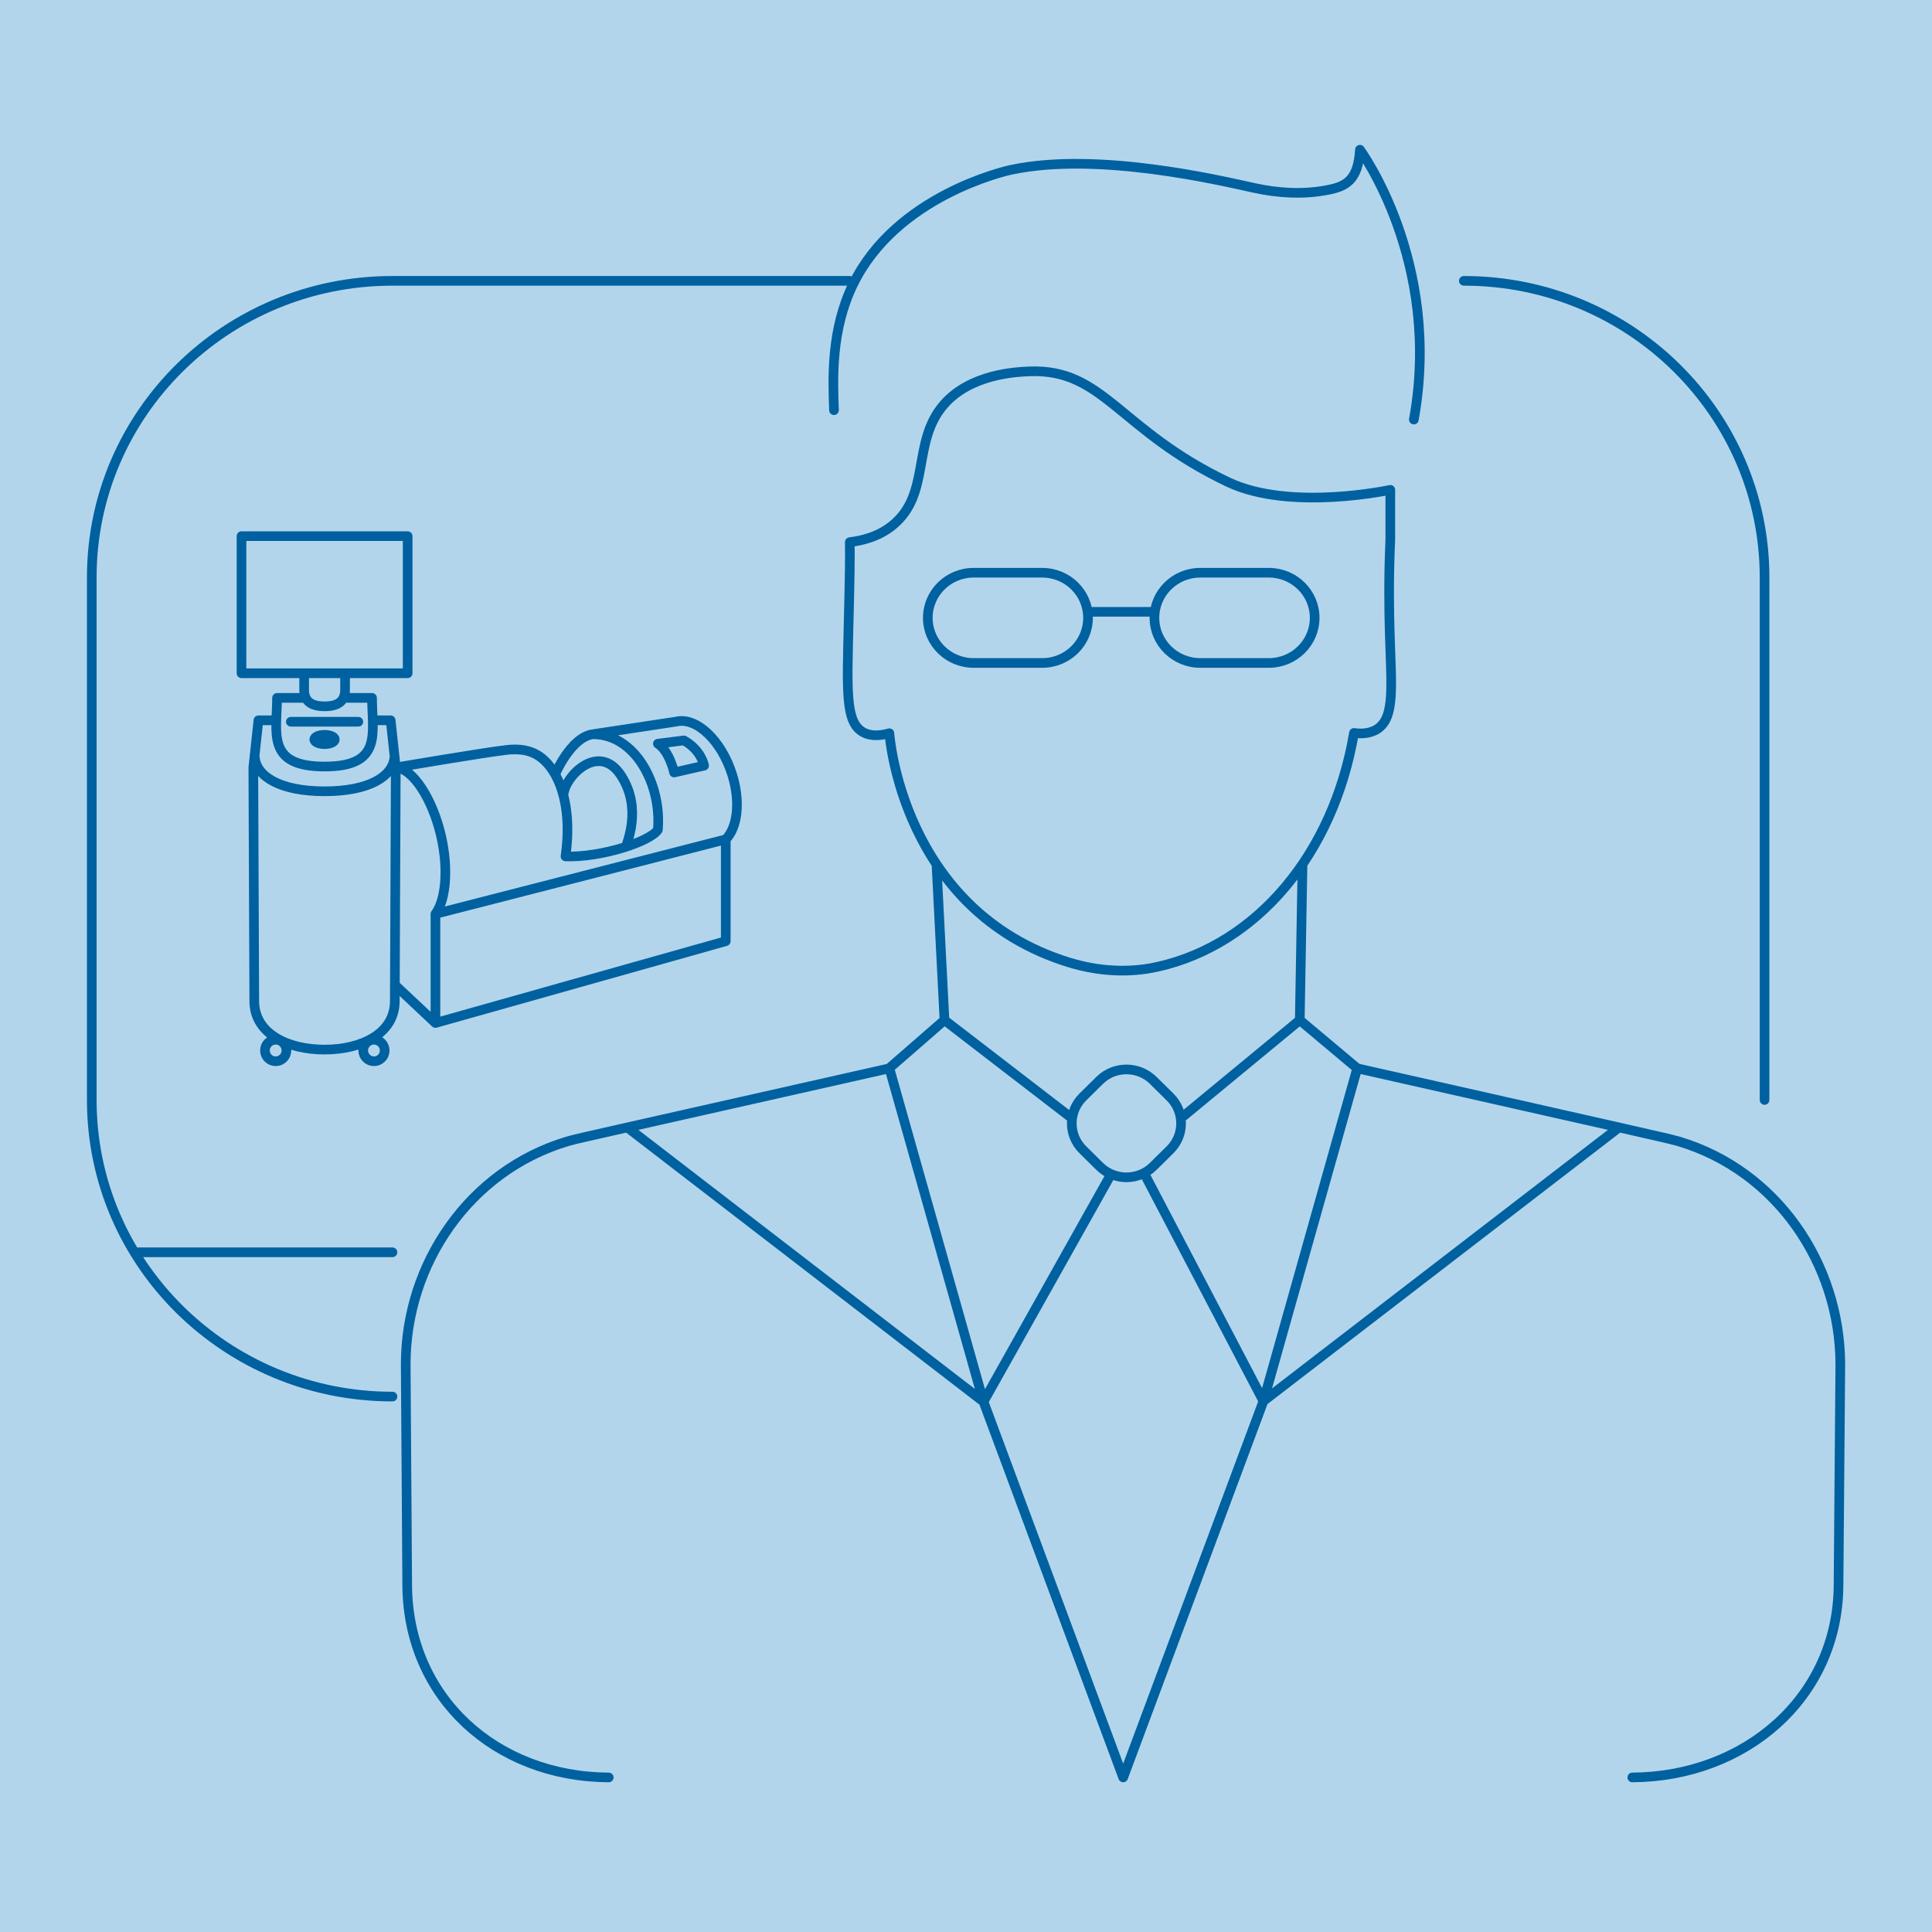
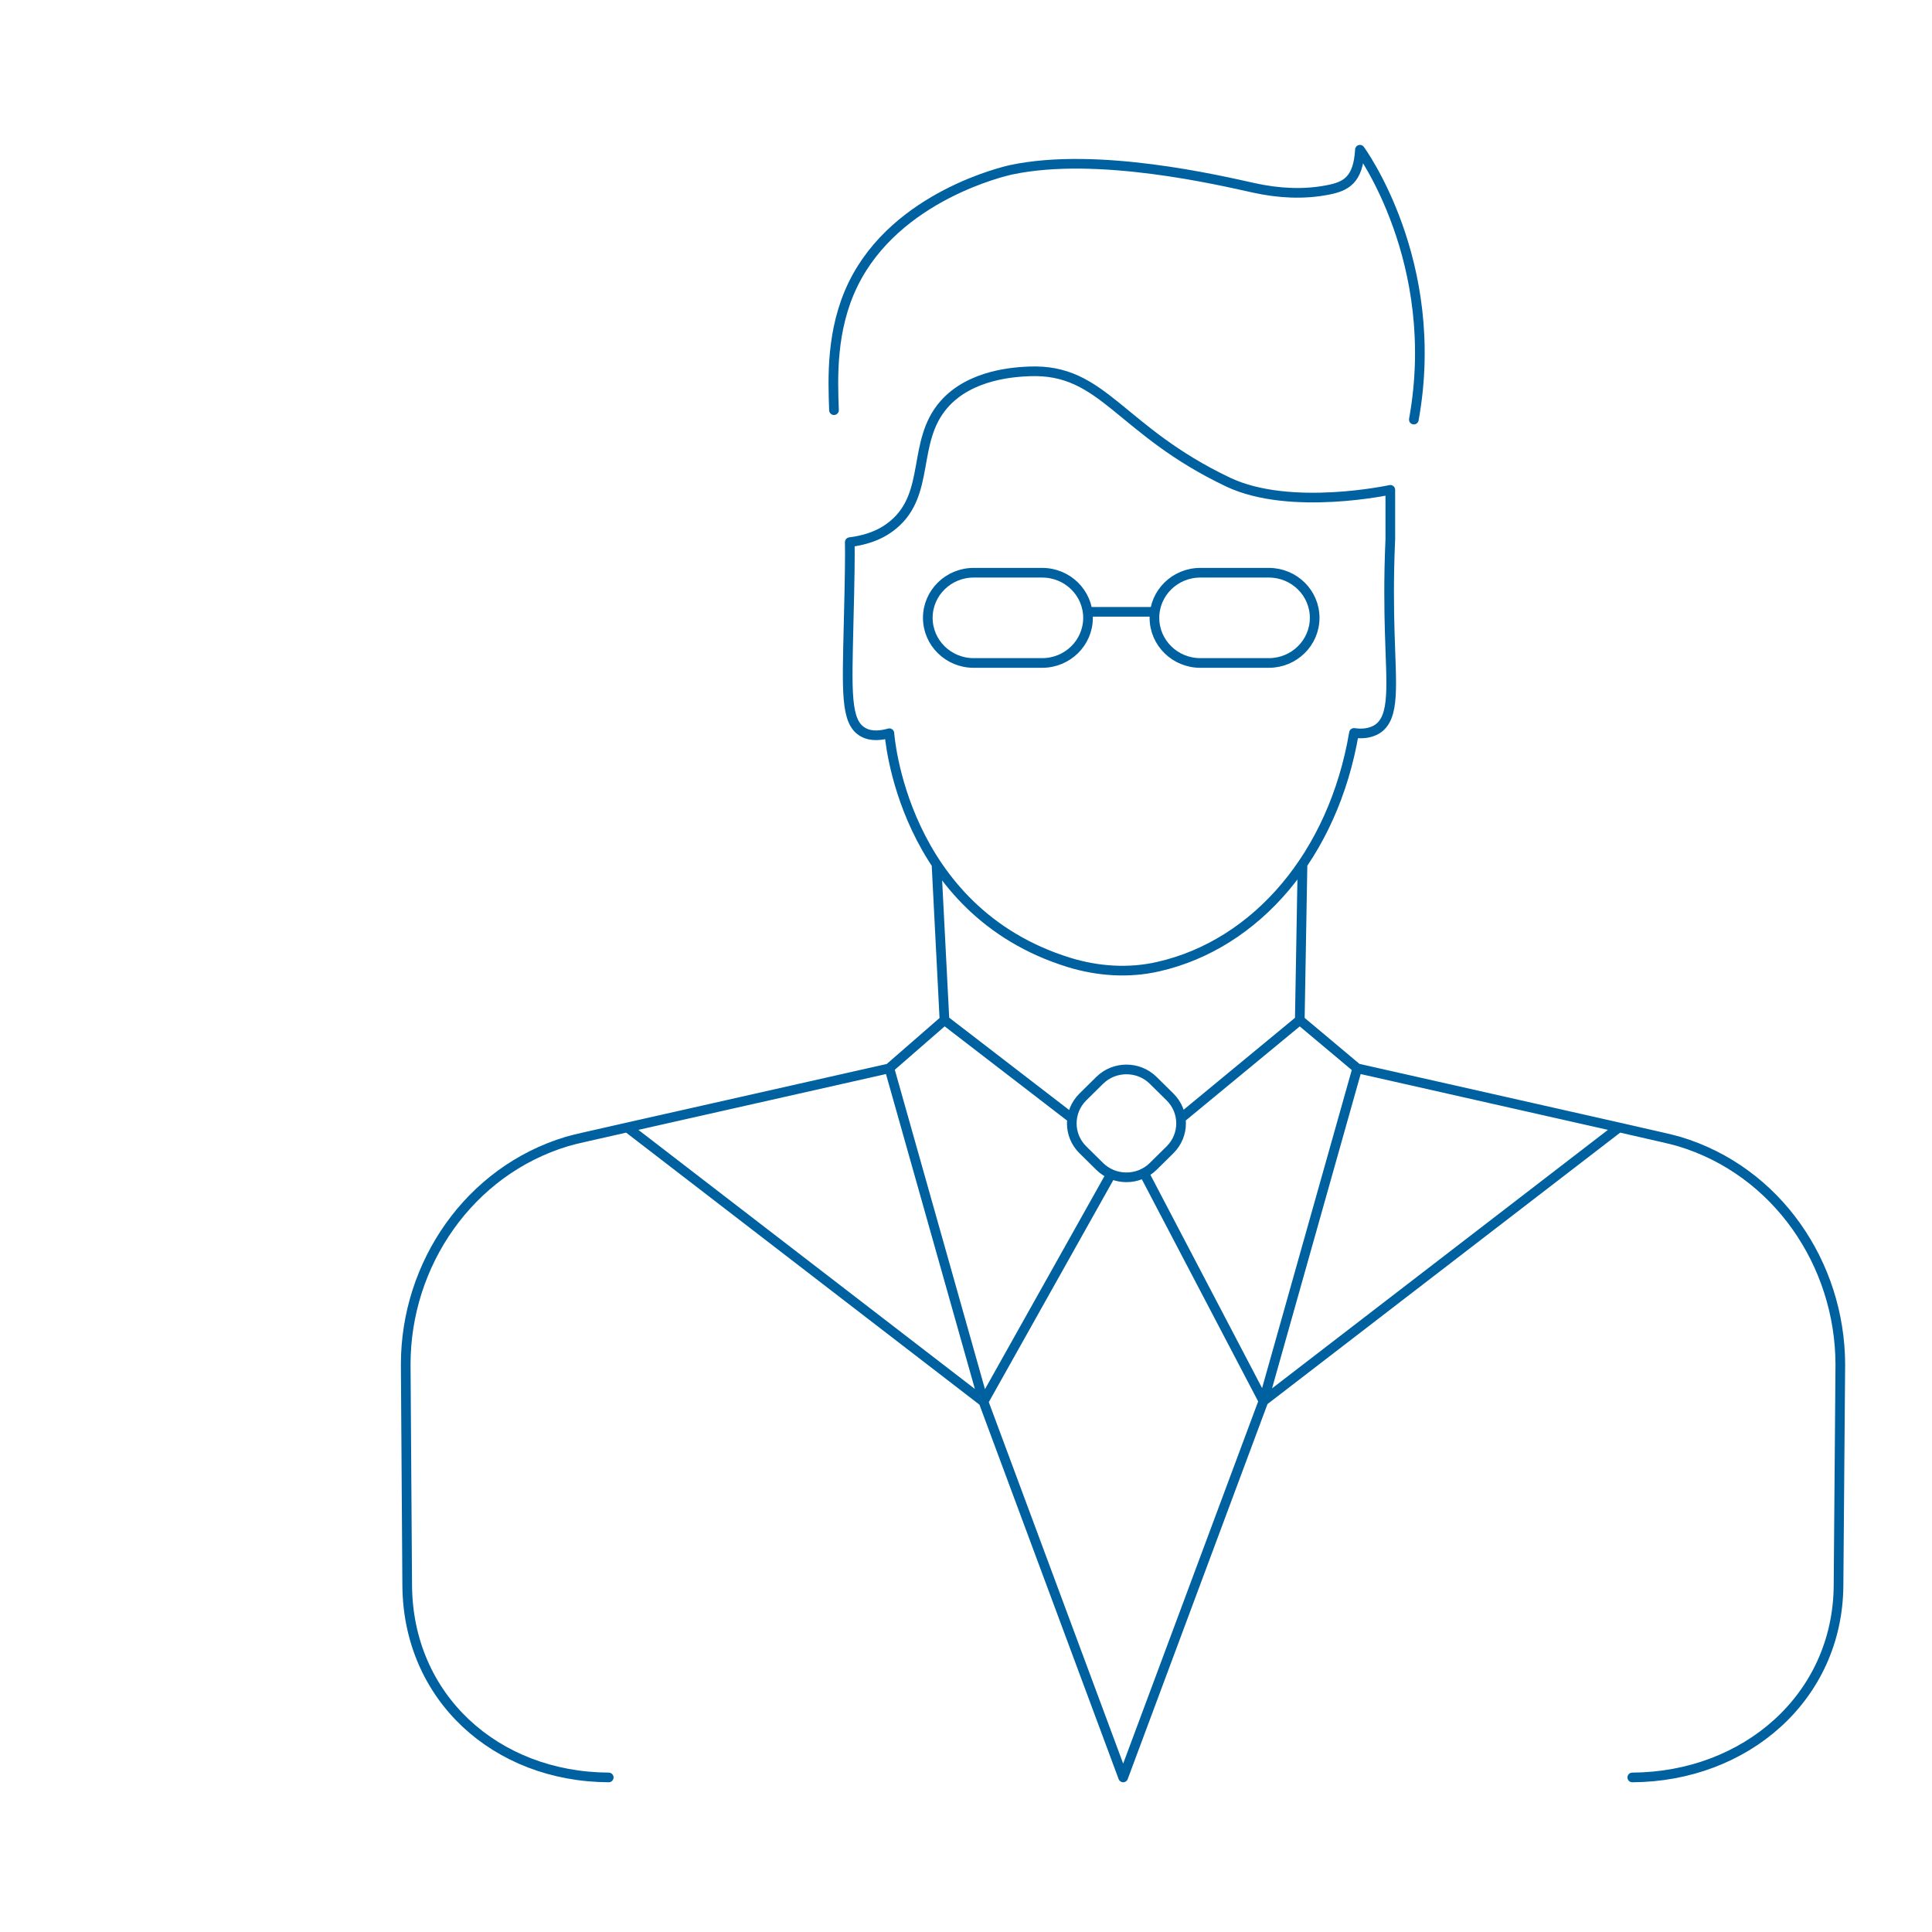
<svg xmlns="http://www.w3.org/2000/svg" width="400" height="400" viewBox="0 0 400 400" fill="none">
-   <rect width="400" height="400" fill="#B3D5EB" />
-   <path d="M303.073 58.145C337.452 58.145 365.332 85.644 365.332 119.554V227.737M81.26 289.147C46.88 289.147 19 261.647 19 227.737V119.554C19 85.604 46.88 58.145 81.26 58.145H175.918M27.828 259.273H81.26" stroke="#0061A0" stroke-width="2" stroke-linecap="round" stroke-linejoin="round" />
-   <path d="M71.442 139.391V142.85C71.442 145.081 70.092 146.238 67.207 146.238C64.323 146.238 62.972 145.081 62.972 142.85V139.391M71.112 144.488H77.028C77.028 151.744 79.336 158.704 67.193 158.704C55.051 158.704 57.358 151.744 57.358 144.488H63.303M77.184 149.132H80.883L81.939 158.902M81.939 158.902L81.742 207.256C81.742 214.018 74.805 217.308 67.193 217.308C59.582 217.308 52.645 214.018 52.645 207.256L52.448 158.902L53.503 149.132H57.203M81.939 158.902C85.428 159.057 89.564 165.368 91.337 173.161C92.885 179.966 92.308 186.305 90.155 189.213M81.939 158.902C81.939 158.902 100.792 155.711 104.83 155.274C108.868 154.822 112.245 155.655 114.932 160.314M81.657 156.869C81.277 160.737 76.451 163.829 67.207 163.829C57.964 163.829 53.138 160.737 52.758 156.869M60.215 149.429H74.186M81.755 203.908L90.155 211.802M90.155 211.802V189.213M90.155 211.802L150.262 194.86V173.782M90.155 189.213L150.262 173.782M150.262 173.782C152.696 171.312 153.343 166.032 151.599 160.413C149.39 153.311 144.184 148.384 139.991 149.401L122.741 152.013M122.741 152.013C118.169 152.634 114.932 160.314 114.932 160.314M122.741 152.013C131.633 152.013 137.008 162.559 136.206 171.806C134.602 174.234 124.5 177.566 117.085 177.312C118.436 167.754 116.096 162.396 114.932 160.314M116.652 164.708C116.793 160.783 123.951 153.537 128.538 160.497C133.111 167.443 129.631 174.648 129.631 175.312M50 111H84.401V139.391H50V111ZM69.318 153.1C69.318 153.63 68.367 154.06 67.193 154.06C66.02 154.06 65.069 153.63 65.069 153.1C65.069 152.569 66.02 152.14 67.193 152.14C68.367 152.14 69.318 152.569 69.318 153.1ZM59.3 217.491C59.3 218.723 58.305 219.722 57.077 219.722C55.849 219.722 54.854 218.723 54.854 217.491C54.854 216.259 55.849 215.261 57.077 215.261C58.305 215.261 59.3 216.259 59.3 217.491ZM75.199 217.491C75.199 218.72 76.198 219.722 77.422 219.722C78.646 219.722 79.645 218.72 79.645 217.491C79.645 216.263 78.646 215.261 77.422 215.261C76.198 215.261 75.199 216.263 75.199 217.491ZM145.774 158.521C145.774 158.521 145.239 155.316 141.595 153.297L136.206 153.975C138.626 155.542 139.569 159.933 139.569 159.933L145.76 158.521H145.774Z" stroke="#0061A0" stroke-width="2" stroke-linecap="round" stroke-linejoin="round" />
  <path d="M225.18 126.672H239.098M292.721 86.869C298.64 54.188 281.56 31 281.56 31C281.19 37.329 278.662 38.608 274.839 39.338C269.845 40.312 264.665 40.007 259.671 38.912C252.456 37.329 227.299 31.365 209.417 35.139C208.246 35.382 185.555 40.494 176.614 58.874C172.051 68.246 172.421 78.227 172.668 84.922M195.544 211.206L221.972 231.547M195.544 211.206L193.888 178.923M195.544 211.206L184.075 221.187M269.105 211.206L244.461 231.547M269.105 211.206L269.672 178.923M269.105 211.206L281.005 221.187M229.765 243.583L203.621 290.202M203.621 290.202L129.875 233.42M203.621 290.202L184.137 221.187L129.875 233.42M203.621 290.202L232.54 368L261.582 290.08M261.582 290.08L237.041 243.218M261.582 290.08L335.205 233.42M261.582 290.08L281.005 221.187M129.875 233.42L120.75 235.489C119.578 235.732 118.468 236.037 117.358 236.341C97.195 242.427 84 261.659 84 282.473L84.308 328.3C84.493 351.427 102.6 367.878 126.031 368M335.205 233.42L281.005 221.187M335.205 233.42L344.269 235.489C345.379 235.732 346.55 236.037 347.66 236.341C367.885 242.427 380.957 261.659 381.018 282.473L380.648 328.3C380.463 351.427 361.38 367.878 337.949 368M201.586 118.577H215.768C221.013 118.577 225.264 122.76 225.264 127.919C225.264 133.079 221.013 137.261 215.768 137.261H201.586C196.342 137.261 192.091 133.079 192.091 127.919C192.091 122.76 196.342 118.577 201.586 118.577ZM248.51 118.577H262.692C267.936 118.577 272.188 122.76 272.188 127.919C272.188 133.079 267.936 137.261 262.692 137.261H248.51C243.266 137.261 239.014 133.079 239.014 127.919C239.014 122.76 243.266 118.577 248.51 118.577ZM175.936 112.248C175.997 114.865 175.936 119.673 175.689 129.349C175.381 143.104 175.011 149.494 178.649 151.563C180.437 152.598 182.595 152.233 184.137 151.807C184.137 151.807 186.603 188.566 221.379 199.277C227.361 201.103 233.712 201.529 239.816 200.129C260.164 195.504 276.072 176.881 280.327 151.746C281.56 151.929 283.472 151.989 285.136 150.955C288.898 148.52 288.034 141.887 287.726 130.81C287.603 126.489 287.48 119.855 287.85 111.639V101.415C287.85 101.415 267.193 105.918 254.306 99.832C231.615 89.06 228.532 76.28 213.117 76.888C210.466 77.01 200.908 77.375 195.359 83.826C188.761 91.495 192.707 102.145 185 108.596C181.917 111.213 178.279 111.944 175.936 112.248ZM238.754 223.675L242.242 227.118C245.294 230.13 245.294 235.036 242.242 238.049L238.754 241.491C235.702 244.504 230.731 244.504 227.679 241.491L224.191 238.049C221.139 235.036 221.139 230.13 224.191 227.118L227.679 223.675C230.731 220.663 235.702 220.663 238.754 223.675Z" stroke="#0061A0" stroke-width="2" stroke-linecap="round" stroke-linejoin="round" />
</svg>